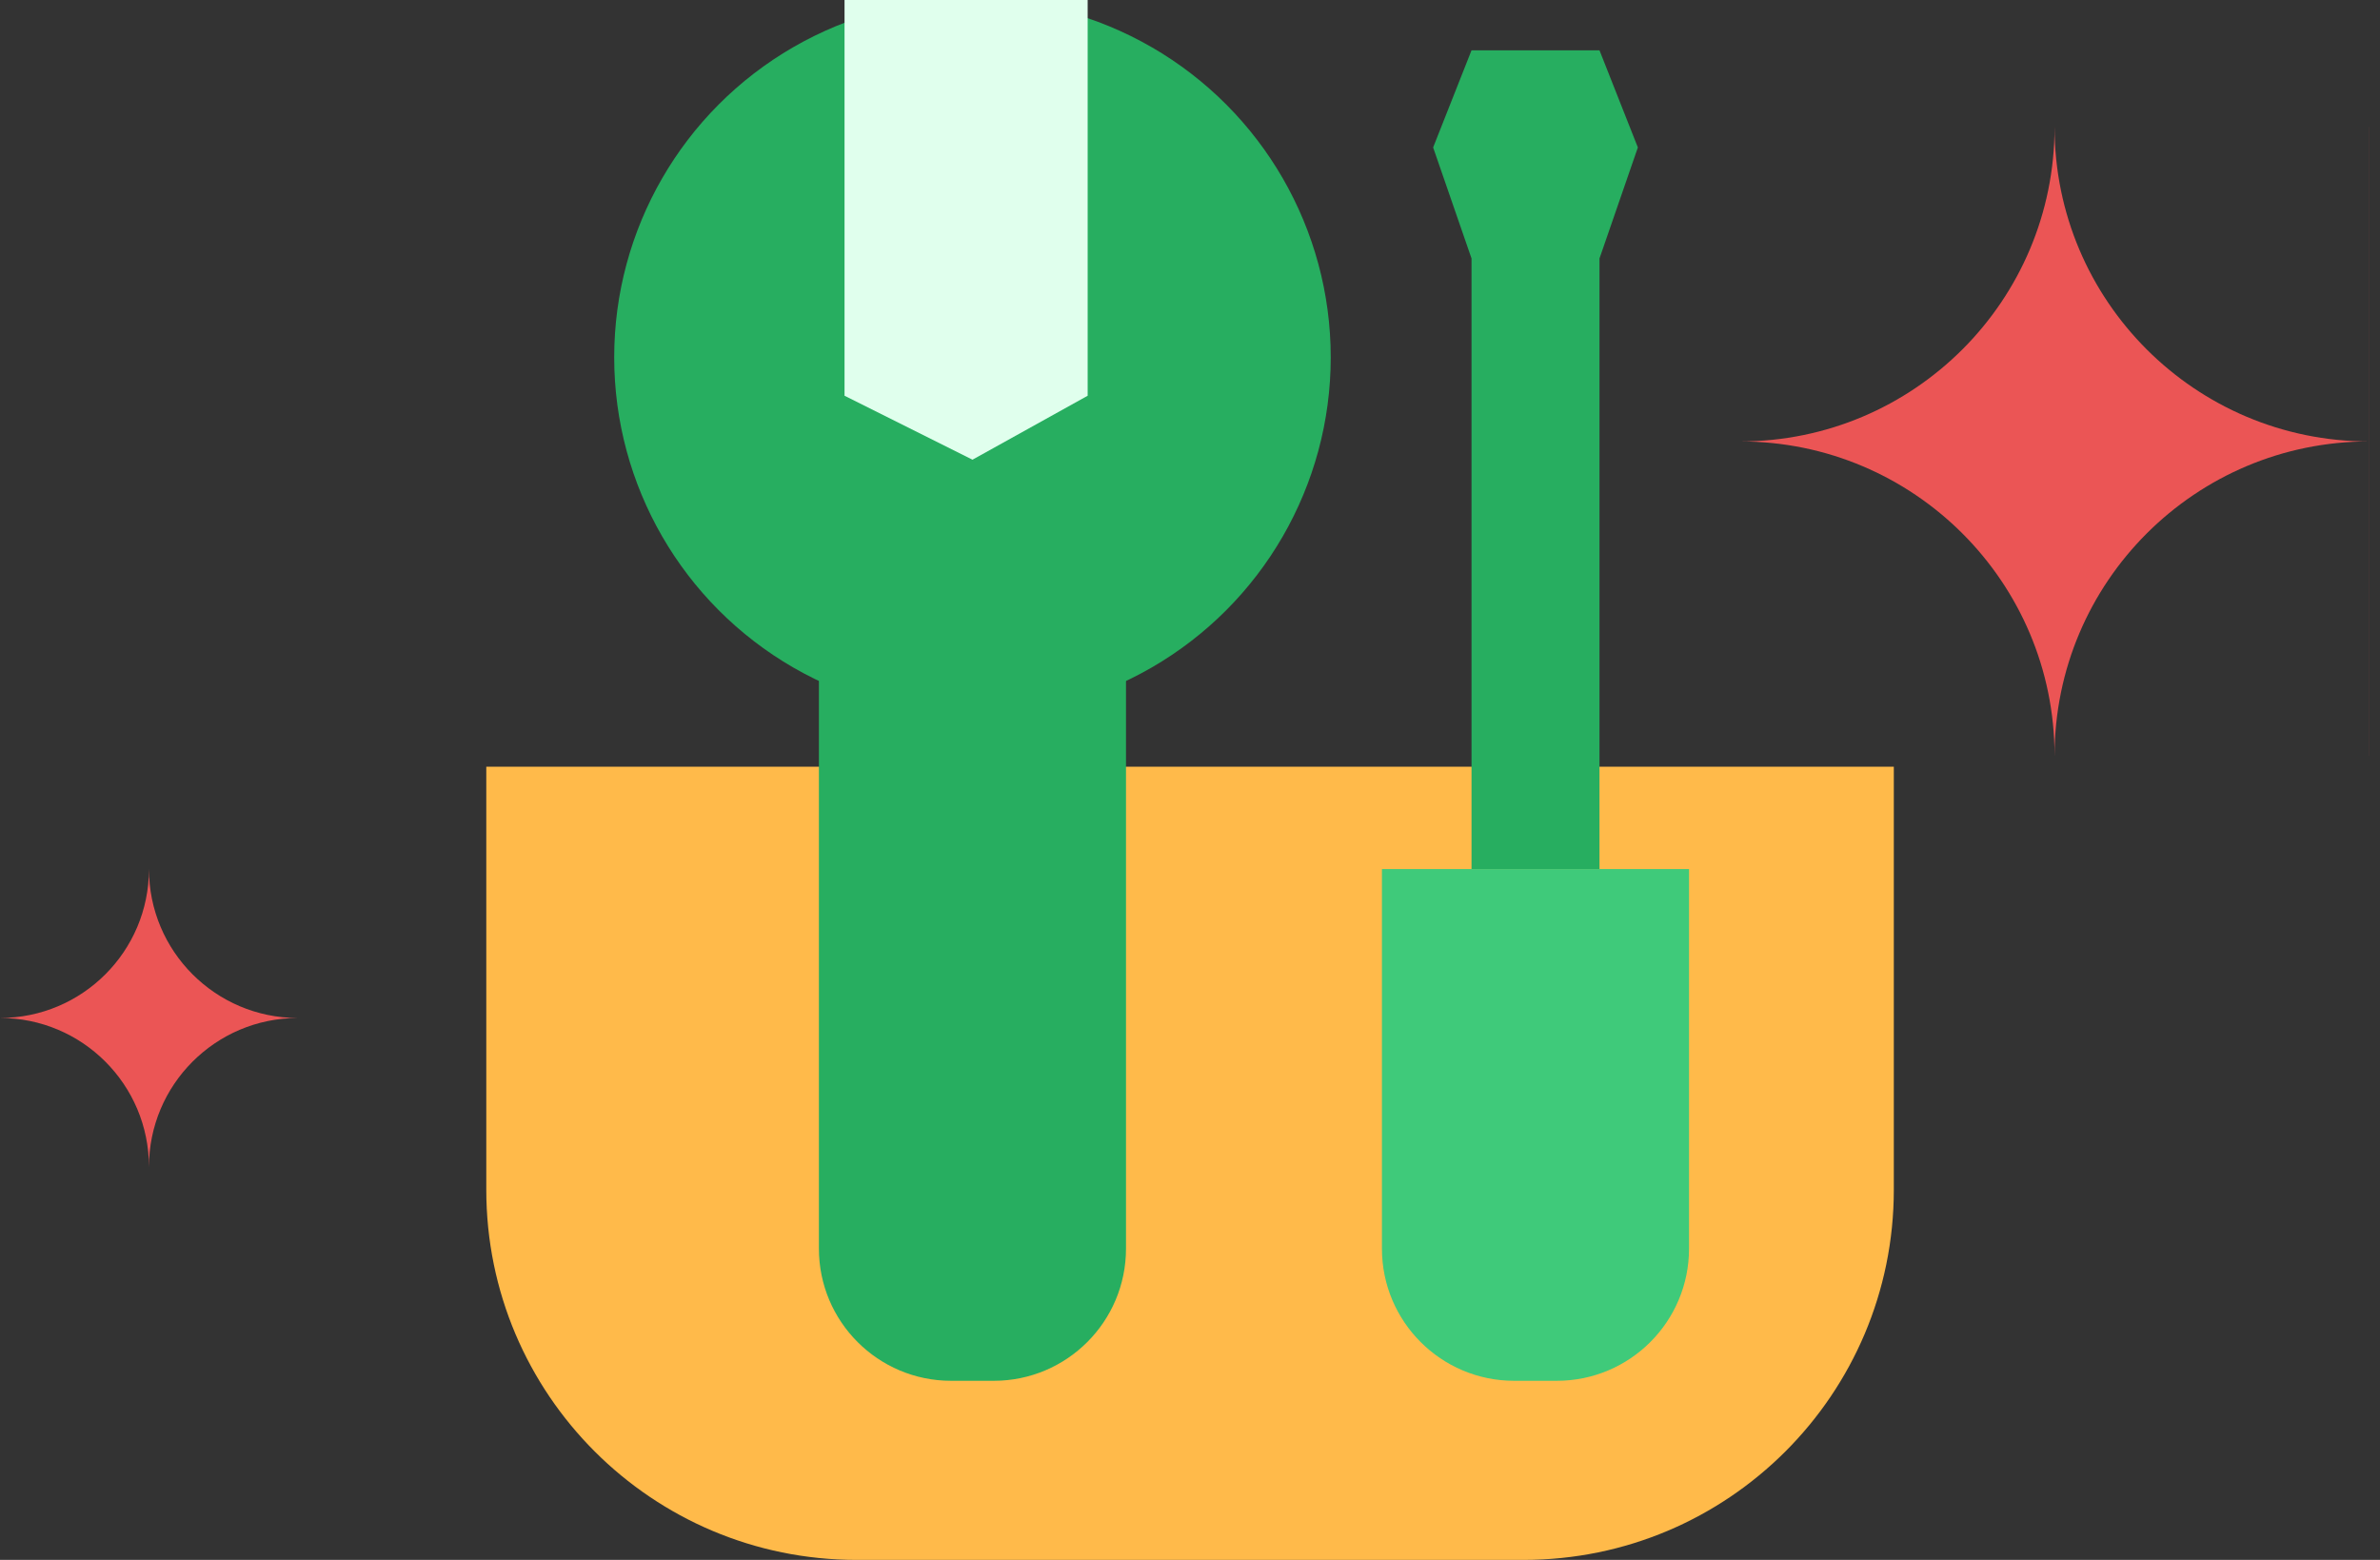
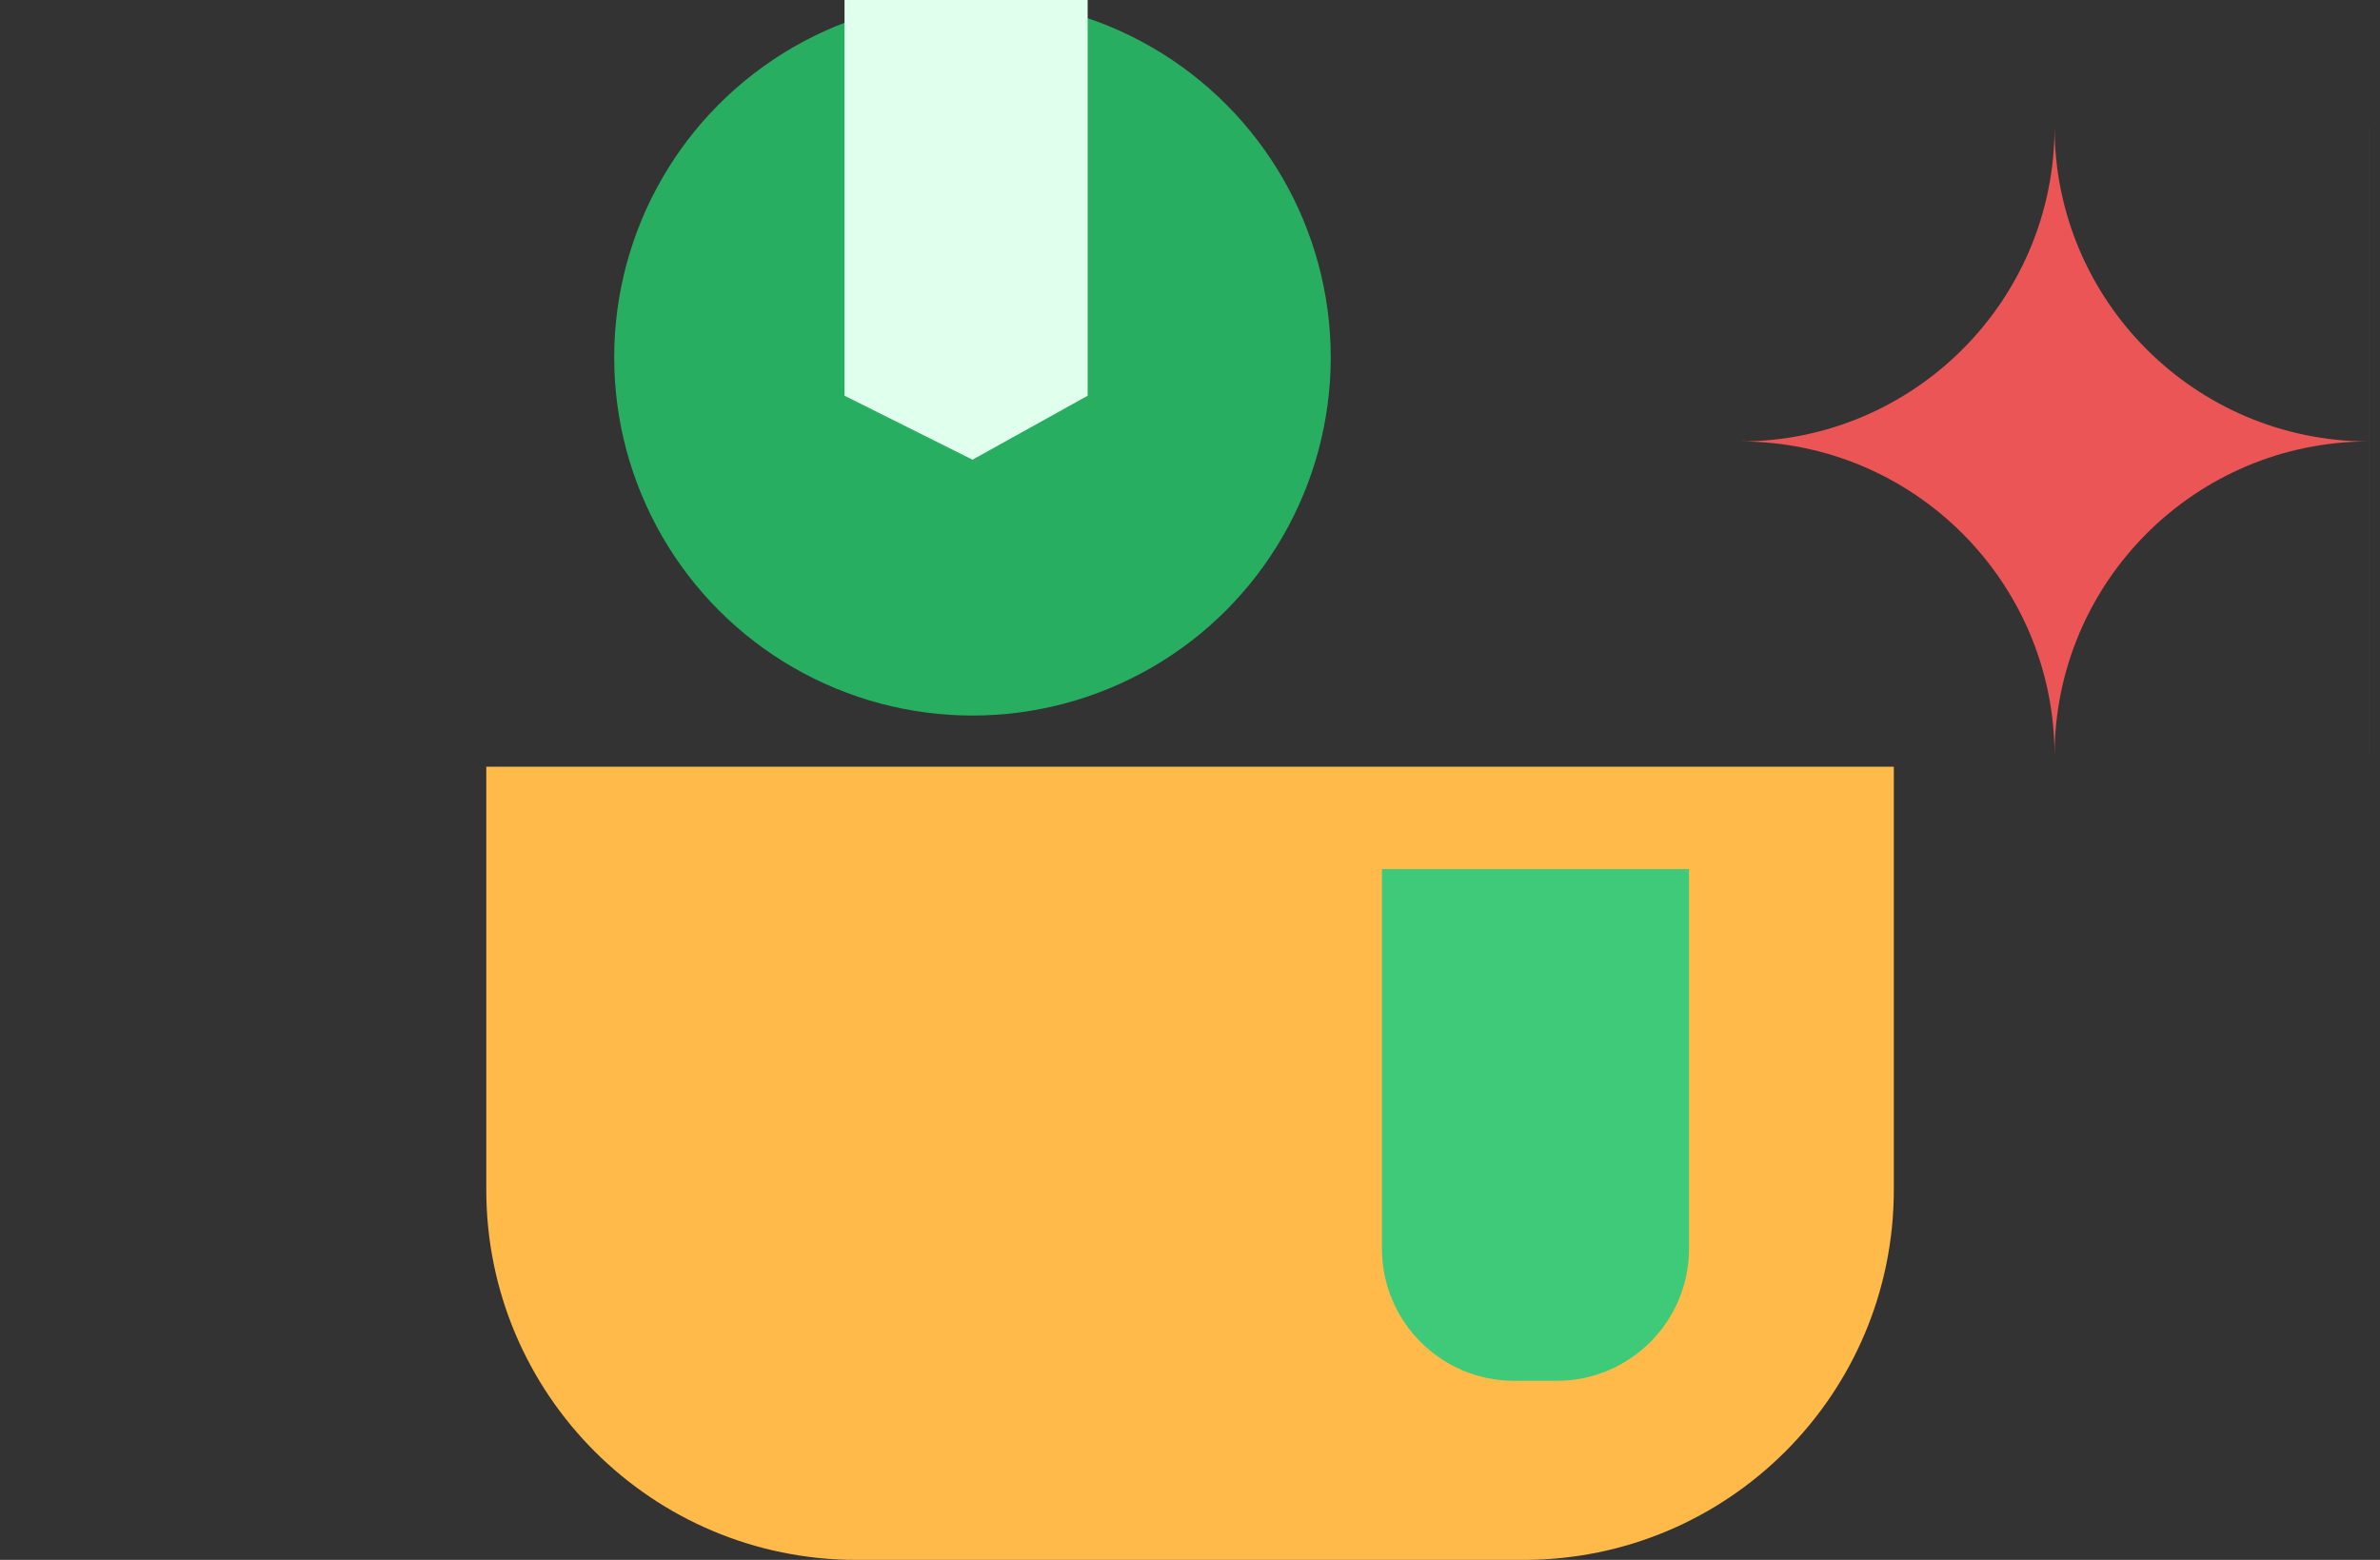
<svg xmlns="http://www.w3.org/2000/svg" width="90" height="59" viewBox="0 0 90 59" fill="none">
  <rect x="0" y="0" width="90" height="59" fill="#333333" stroke="none" />
  <g clip-path="url(#clip0_2101_1744)">
    <path d="M18.389 29H71.615V45C71.615 52.732 65.347 59 57.614 59H32.389C24.657 59 18.389 52.732 18.389 45V29Z" fill="#FFBA4A" />
    <path d="M52.258 32.871H63.871V47.226C63.871 49.987 61.632 52.226 58.871 52.226H57.258C54.496 52.226 52.258 49.987 52.258 47.226V32.871Z" fill="#3FCA7A" />
-     <path d="M30.967 24.161H42.58V47.226C42.58 49.987 40.341 52.226 37.58 52.226H35.967C33.205 52.226 30.967 49.987 30.967 47.226V24.161Z" fill="#27AE60" />
    <circle cx="36.774" cy="13.516" r="13.548" fill="#27AE60" />
-     <path d="M55.646 9.776V32.871H60.485V9.776L61.936 5.577L60.485 1.903H55.646L54.194 5.577L55.646 9.776Z" fill="#27AE60" />
    <path d="M36.775 17.387L31.936 14.968V-0.032V-0.516V-1H41.13V14.968L36.775 17.387Z" fill="#E0FFED" />
-     <path fill-rule="evenodd" clip-rule="evenodd" d="M11.265 32.871H0V44.136H0V38.503C3.111 38.503 5.632 41.025 5.633 44.136H5.633C5.633 41.03 8.147 38.512 11.25 38.504C8.147 38.495 5.633 35.977 5.633 32.871H11.265V32.871ZM0 32.871H5.633C5.633 35.982 3.111 38.503 0 38.503V32.871Z" fill="#EB5555" />
    <path fill-rule="evenodd" clip-rule="evenodd" d="M65.806 16.697C72.371 16.695 77.693 11.372 77.693 4.806H77.694C77.694 11.373 83.017 16.697 89.584 16.697V4.806H89.586V28.587H89.584V16.697C83.017 16.697 77.694 22.02 77.694 28.587H77.693C77.693 22.021 72.371 16.698 65.806 16.697V16.697Z" fill="#EB5555" />
  </g>
  <defs>
    <clipPath id="clip0_2101_1744">
      <rect width="90" height="59" fill="white" />
    </clipPath>
  </defs>
</svg>